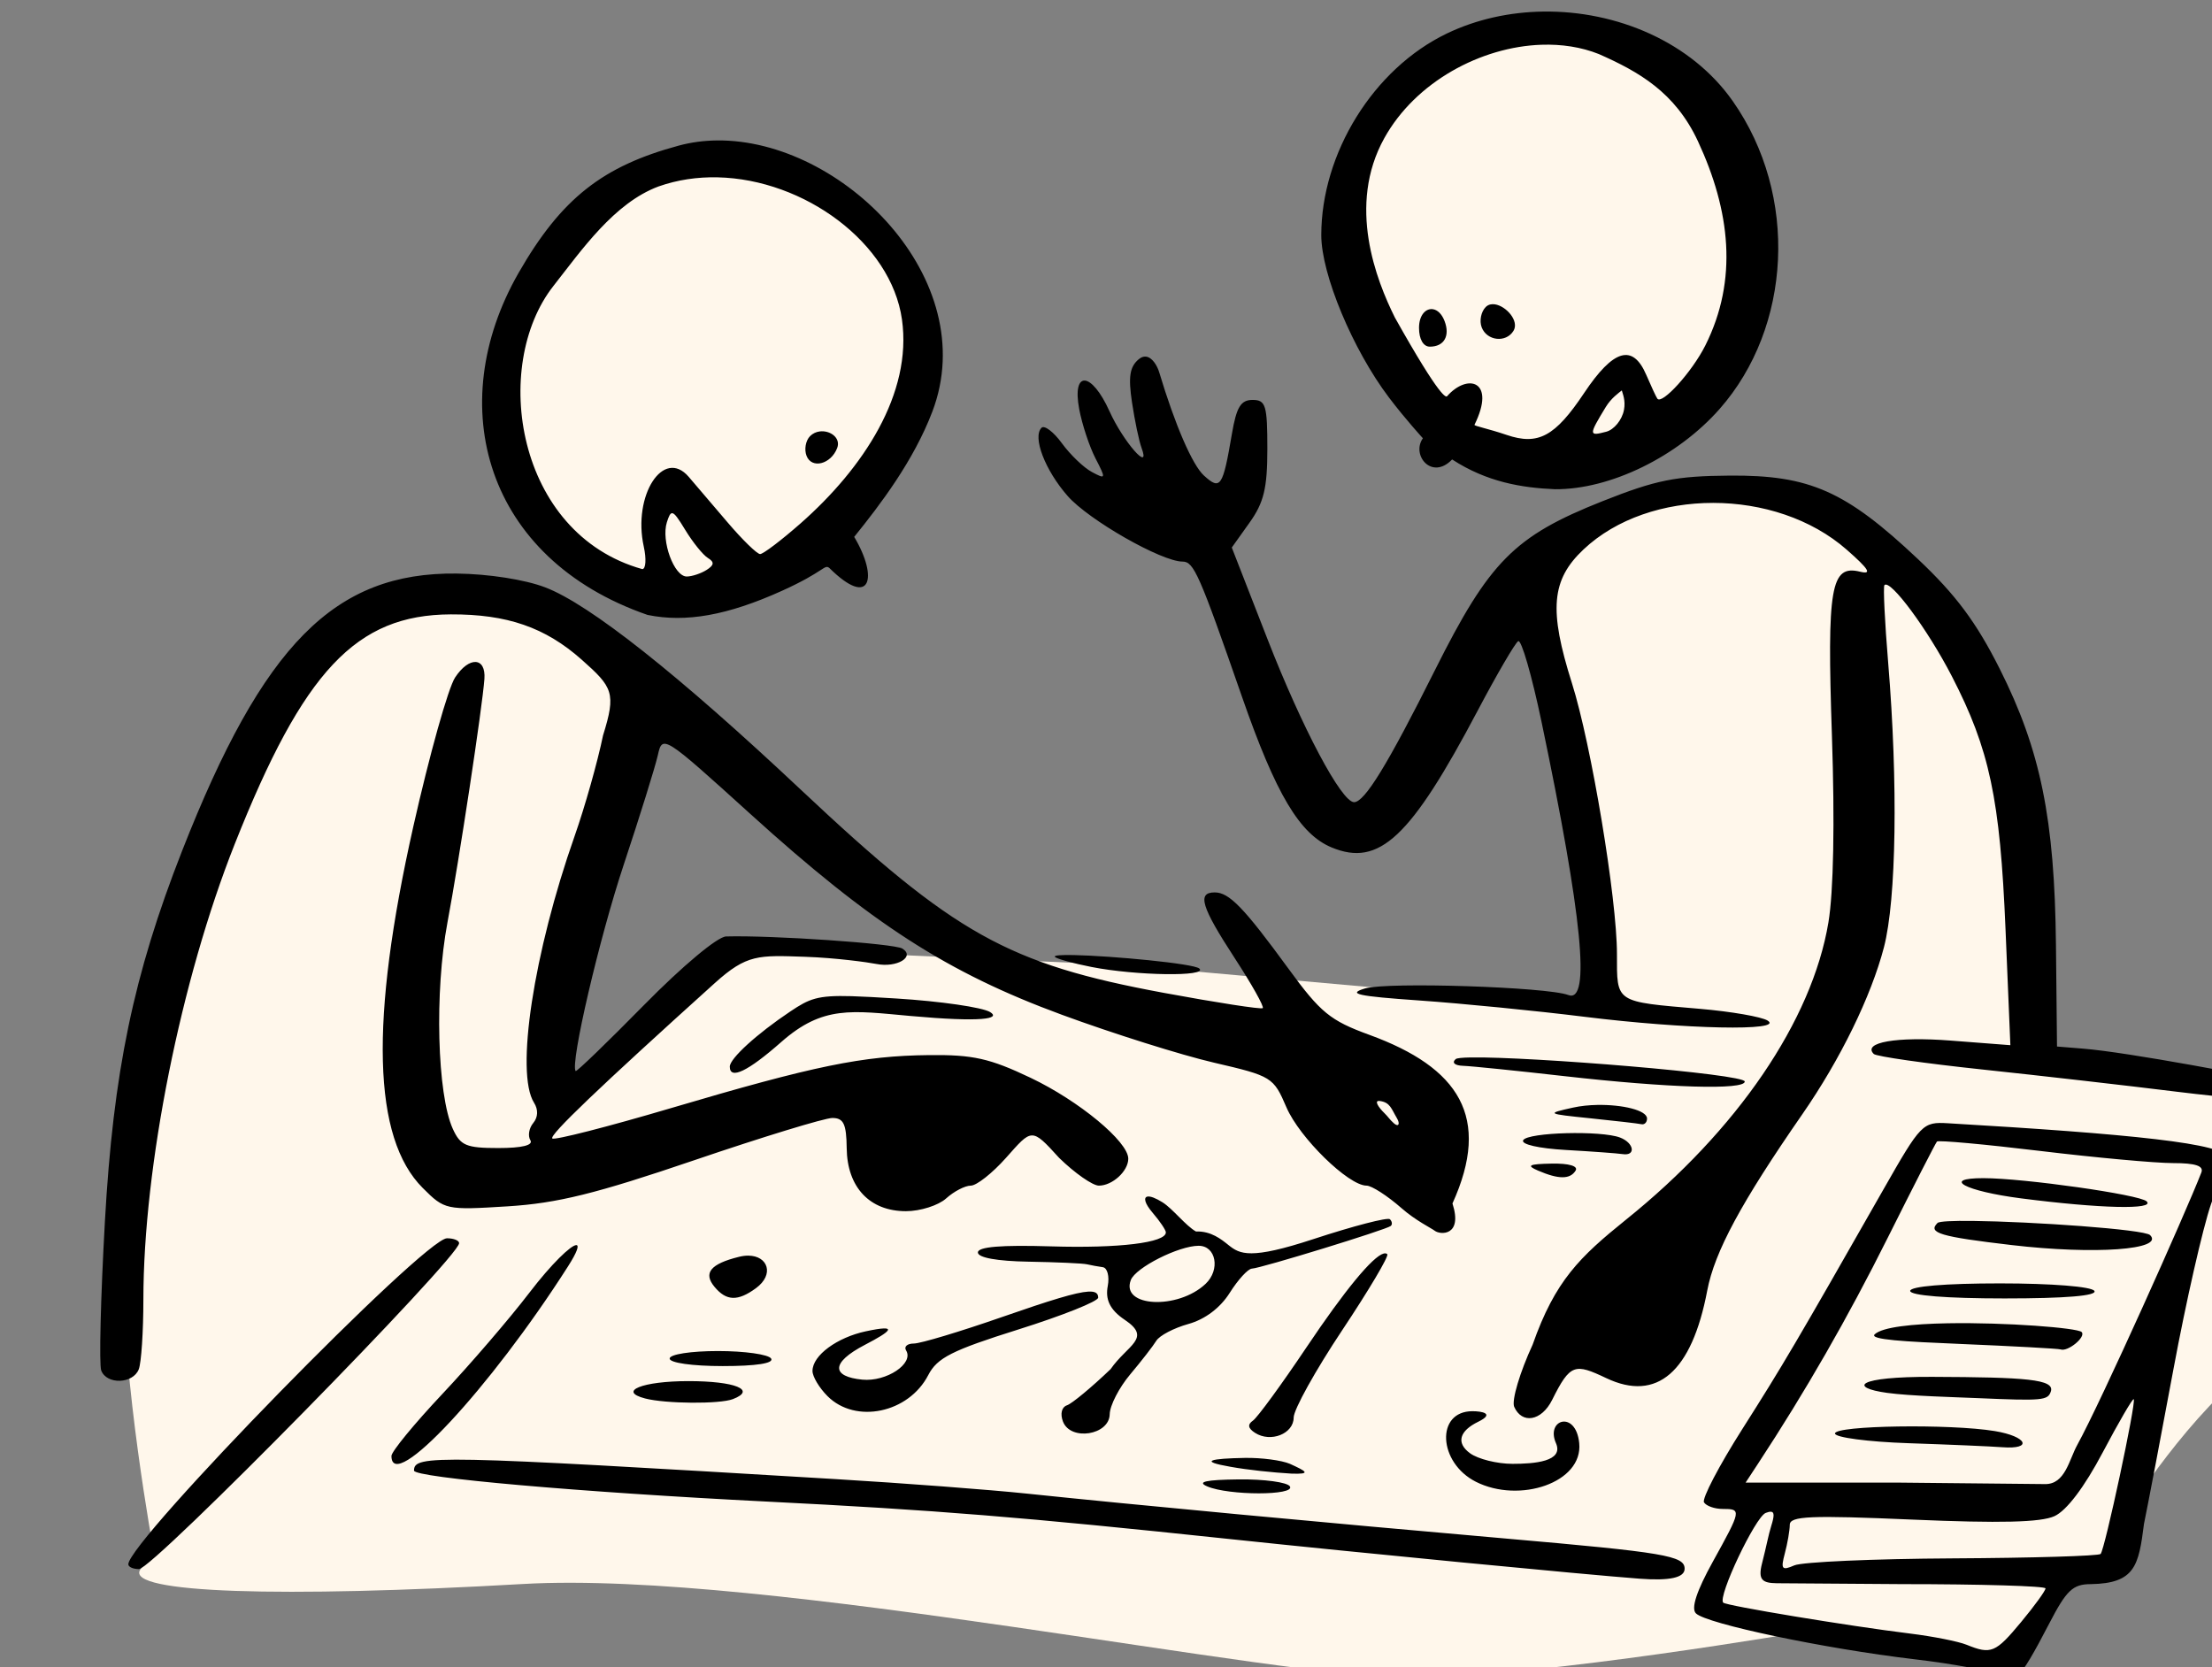
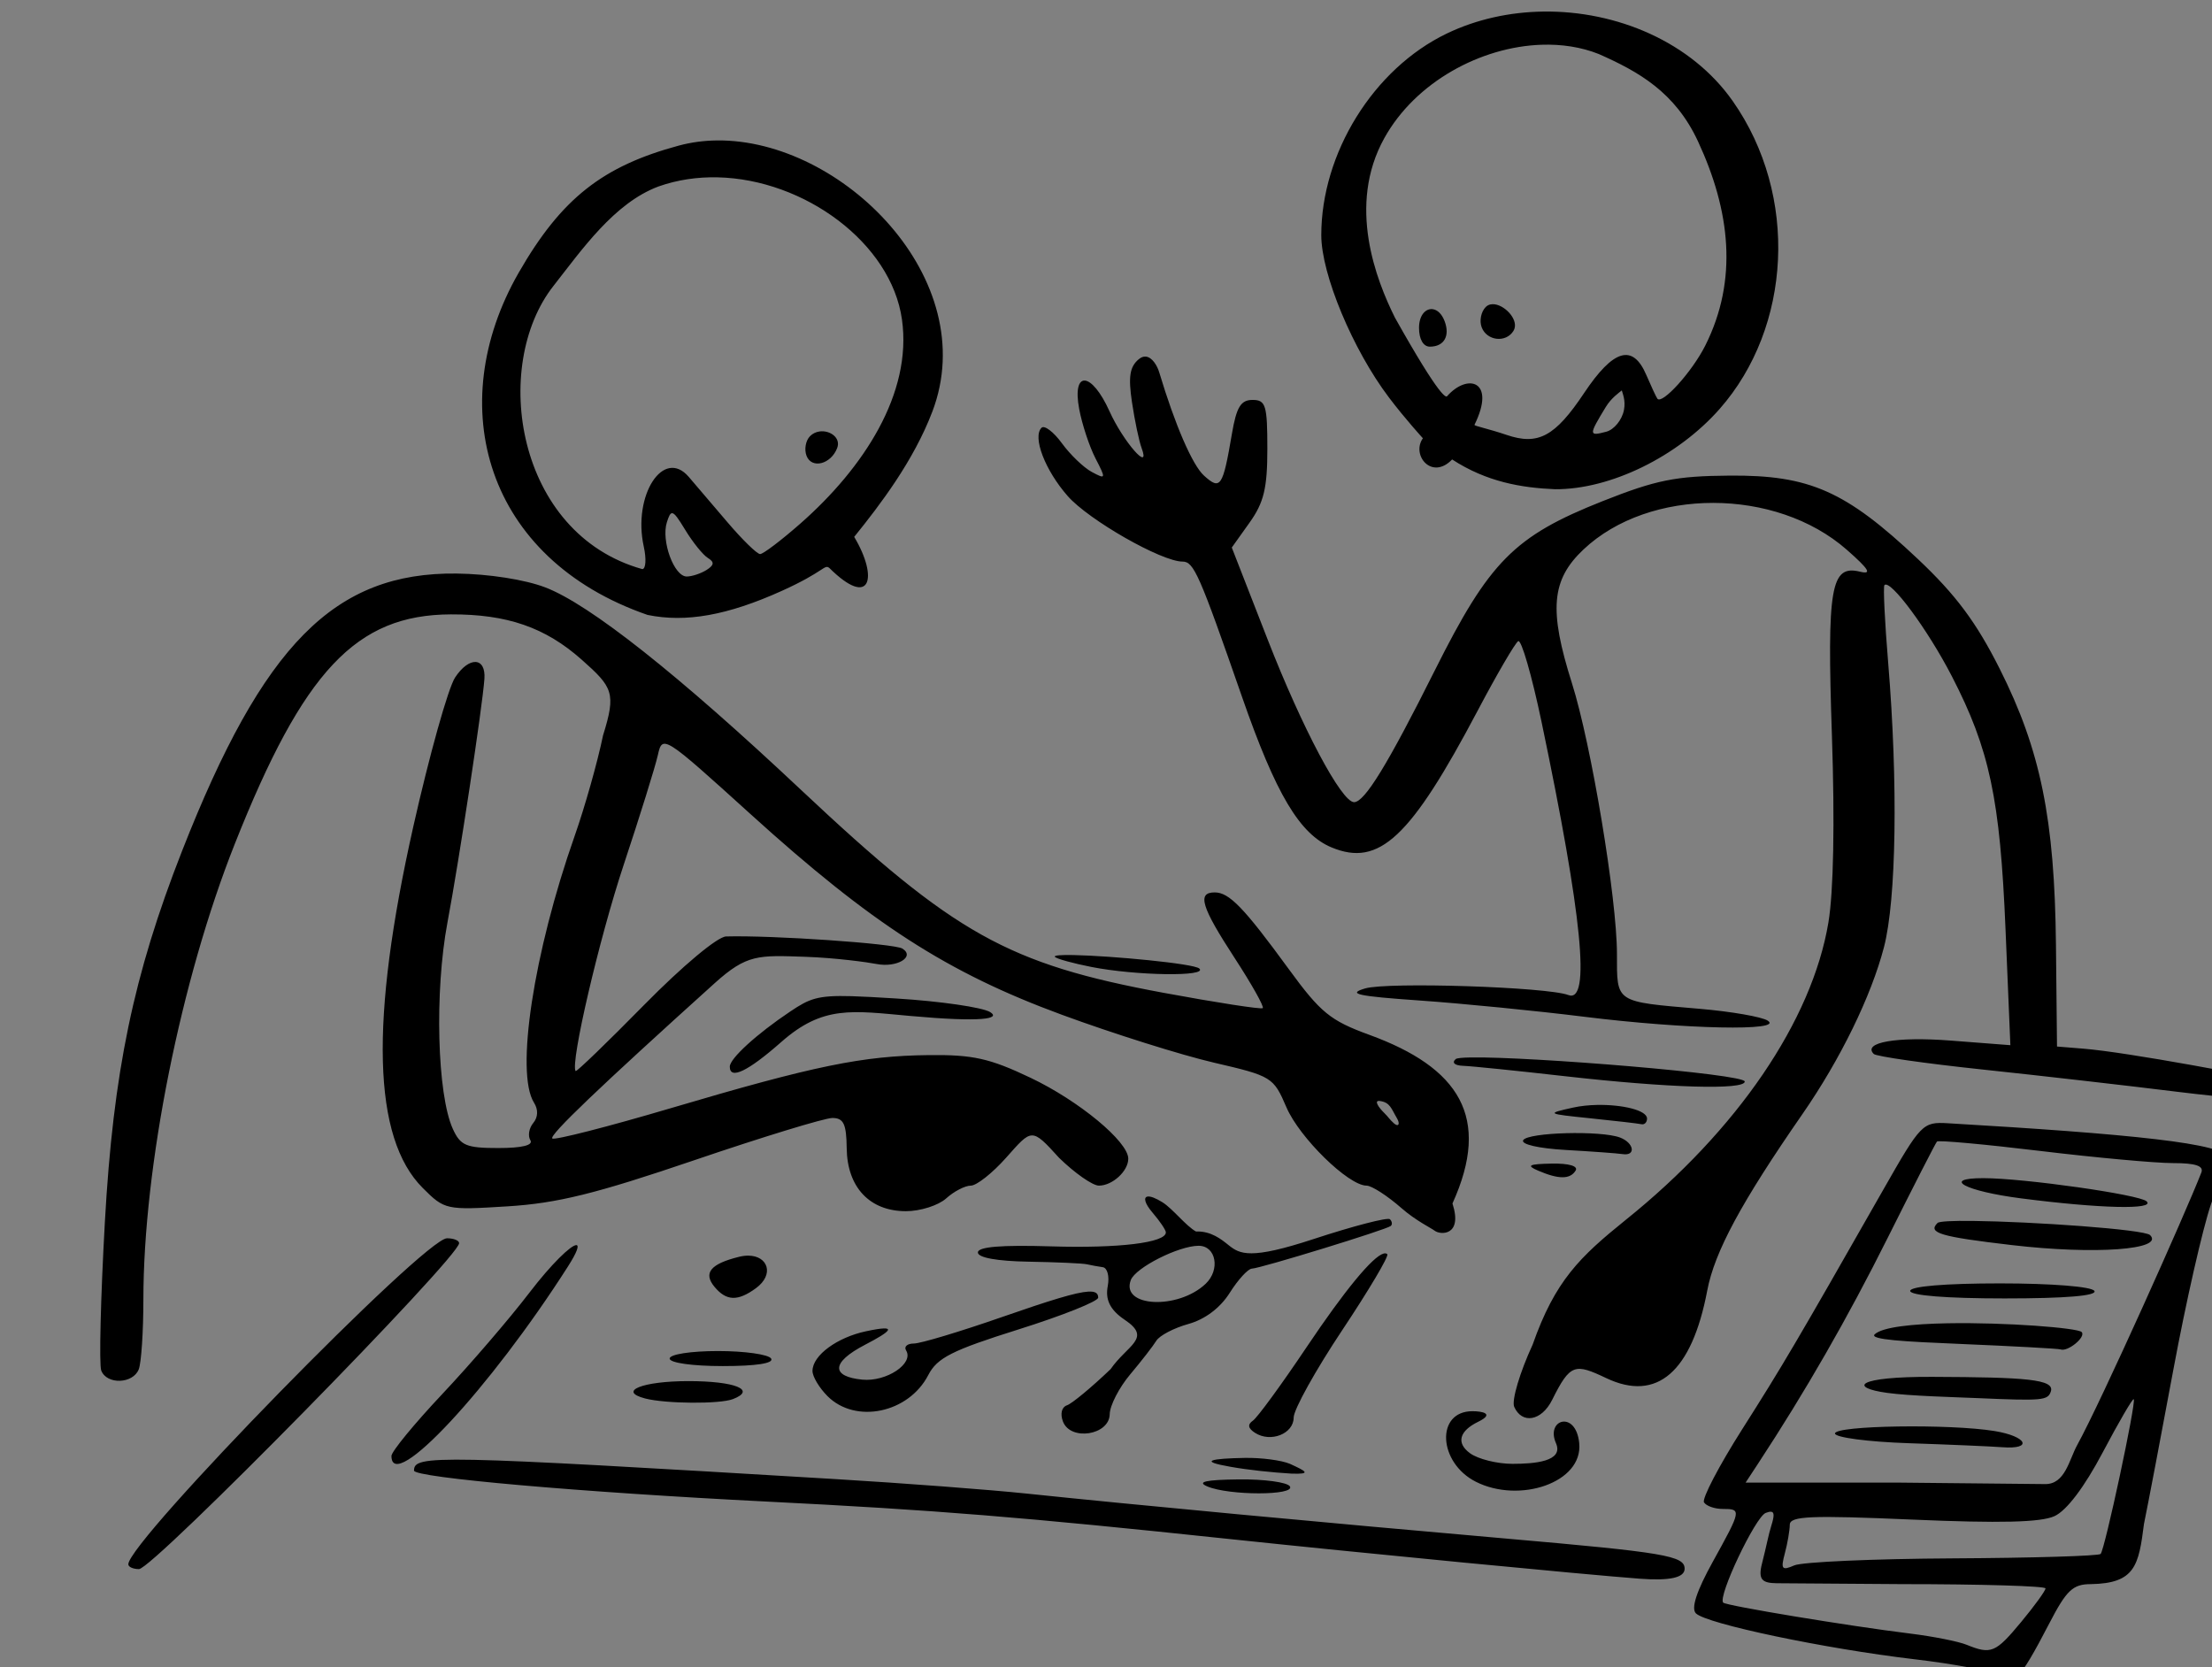
<svg xmlns="http://www.w3.org/2000/svg" width="299.021mm" height="225.381mm" viewBox="0 0 299.021 225.381">
  <rect x="0" y="0" width="299.021" height="225.381" fill="#808080" stroke="none" />
-   <path d="m 32761.66,3854.546 c 0,0 -34.06,58.989 -36.379,73.136 -2.319,14.147 3.867,58.675 19.586,74.291 7.474,15.152 56.437,46.386 87.018,38.191 30.58,-8.195 84.784,-55.971 100.074,-95.475 15.29,-39.504 2.242,-58.828 -19.404,-91.606 -54.242,-35.018 -111.555,-50.665 -150.895,1.463 z m 492.117,-99.938 c -13.133,-0.07 -25.753,2.795 -36.504,9.23 -38.225,22.883 -65.629,67.334 -60.131,109.853 16.321,79.163 70.869,118.203 142.854,92.537 71.984,-25.666 66.488,-125.393 41.92,-164.201 -17.658,-27.893 -54.576,-47.24 -88.139,-47.42 z m 107.768,233.557 c -27.489,-0.541 -86.674,10.668 -100.762,33.705 -14.087,23.038 7.216,86.353 13.916,116.967 6.7,30.614 10.051,111.941 10.051,111.941 l -44.414,-1.902 -197.914,-17.703 -199.547,-8.967 -86.16,79.549 c 0,0 -6.357,-11.905 -4.811,-36.488 1.546,-24.584 30.925,-104.752 38.828,-137.299 7.903,-32.546 3.695,-68.571 -63.48,-85.424 -67.174,-16.853 -102.566,21.723 -129.539,79.781 -26.972,58.058 -64.813,205.768 -65.586,263.053 -0.773,57.285 15.291,144.256 15.291,144.256 0,0 -0.09,-1.624 -6.873,10.127 -6.787,11.751 71.384,14.226 195.424,7.113 124.04,-7.112 386.39,48.849 454.681,47.844 68.291,-1.005 199.031,-23.578 199.031,-23.578 l 104.014,18.637 25.686,-42.598 28.345,-7.498 6.186,-28.836 c 0,0 32.47,-52.183 67.775,-77.617 35.305,-25.434 24.653,-137.994 15.461,-138.535 -9.191,-0.541 -126.566,-15.002 -126.566,-15.002 0,0 -2.491,-33.86 -2.147,-68.648 0.343,-34.788 -27.144,-129.491 -49.478,-161.496 -22.334,-32.005 -69.924,-60.84 -97.412,-61.381 z" fill="#FFF7EB" paint-order="markers stroke fill" transform="translate(330.731,100.106) matrix(0.265,0,0,0.265,-8935.049,-1090.907)" />
  <path d="m 33256.328,3744.773 c -17.045,0.239 -33.98,3.897 -49.172,11.203 -37.526,18.046 -64.022,61.163 -64.022,102.861 0,19.933 16.048,58.411 34.549,82.838 8.42,11.117 17.281,20.758 17.281,20.758 -6.053,8.557 4.541,21.648 14.916,10.809 17.719,11.524 35.45,14.461 52.493,15.188 28.148,0.197 62.497,-16.566 84.001,-40.996 36.589,-41.568 40.477,-108.813 6.639,-157.018 -21.162,-30.147 -59.188,-46.169 -96.685,-45.643 z m -0.891,16.928 c 10.28,-0.354 20.281,1.154 29.271,4.738 20.25,8.954 38.893,19.394 50.571,44.492 16.444,35.343 20.598,70.585 3.76,104.172 -6.775,13.515 -22.154,30.39 -24.481,27.111 -0.616,-0.866 -3.157,-6.322 -5.648,-12.123 -6.883,-16.022 -16.76,-13.125 -31.723,9.301 -14.774,22.142 -23.426,26.813 -39.52,21.332 -9.449,-3.219 -16.675,-4.56 -16.38,-5.158 11.15,-22.57 -3.532,-26.419 -13.973,-14.592 -0.448,0.507 -2.923,2.153 -26.625,-40.094 -9.471,-19.057 -24.515,-57.157 -5.406,-91.547 15.979,-28.758 49.315,-46.572 80.154,-47.633 z m -420.576,48.812 c -6.606,0.073 -13.127,0.92 -19.449,2.625 -38.66,10.428 -59.874,26.811 -81.704,64.855 -38.923,67.838 -16.891,145.961 65.731,174.553 19.543,4.02 40.848,0.211 68.43,-12.232 21.973,-9.913 21.734,-13.777 24.31,-11.717 21.136,20.967 25.144,4.986 12.686,-15.857 13.28,-16.446 30.328,-38.817 39.875,-63.922 25.624,-67.377 -46.025,-139.006 -109.879,-138.305 z m 0.299,18.82 c 44.254,0.969 88.558,33.459 94.072,72.516 5.339,37.821 -19.725,75.841 -51.662,103.953 -9.815,8.639 -19.13,15.707 -20.697,15.707 -1.565,0 -9.086,-7.334 -16.709,-16.299 -7.625,-8.965 -16.494,-19.36 -19.713,-23.1 -12.901,-14.999 -28.666,9.45 -22.93,35.562 1.392,6.328 1.048,11.506 -0.762,11.506 -64.589,-18.087 -77.242,-103.799 -45.342,-144.41 14.494,-18.452 30.982,-42.306 53.59,-50.766 9.73,-3.44 19.94,-4.894 30.153,-4.67 z m 396.57,64.789 c -0.824,-0.126 -1.628,-0.115 -2.379,0.062 -0.858,0.202 -1.649,0.62 -2.324,1.295 -2.402,2.404 -3.334,7.077 -2.065,10.383 2.655,6.917 12.371,8 16.2,1.807 3.102,-5.021 -3.665,-12.663 -9.432,-13.547 z m -31.473,2.512 c -3.634,-0.702 -7.265,2.785 -7.265,9.488 0,5.791 2.19,9.588 5.527,9.588 7.268,0 10.409,-5.492 7.498,-13.078 -1.398,-3.647 -3.58,-5.577 -5.76,-5.998 z m -146.66,24.145 c -1.107,-0.09 -2.298,0.281 -3.543,1.315 -4.634,3.846 -5.439,8.947 -3.48,22.016 1.403,9.356 3.599,19.811 4.879,23.232 4.907,13.118 -9.371,-3.192 -16.358,-18.686 -9.168,-20.329 -19.19,-21.051 -15.451,-1.113 1.47,7.838 5.221,19.171 8.33,25.188 5.414,10.465 5.332,10.765 -1.883,6.904 -4.145,-2.219 -11.014,-8.805 -15.259,-14.635 -4.246,-5.83 -8.932,-9.388 -10.413,-7.908 -4.706,4.705 1.797,21.652 13.366,34.826 10.746,12.241 47.864,33.422 58.57,33.422 5.77,0 8.518,6.251 30.359,69.035 17.273,49.646 29.411,70.035 45.715,76.789 24.26,10.048 40.242,-4.947 74.59,-69.983 9.72,-18.404 18.978,-34.269 20.572,-35.254 1.593,-0.985 6.947,17.525 11.895,41.133 20.831,99.421 25.182,143.802 13.662,139.381 -10.735,-4.119 -92.204,-6.762 -103.664,-3.363 -9.314,2.763 -4.039,3.933 27.711,6.146 21.571,1.504 59.478,5.247 84.232,8.318 51.388,6.375 102.103,7.429 93.43,1.943 -3.063,-1.937 -18.597,-4.636 -34.518,-5.998 -43.667,-3.735 -42.375,-2.881 -42.375,-28.016 0,-28.203 -13.106,-106.996 -22.978,-138.152 -11.834,-37.349 -10.511,-52.677 5.888,-68.143 33.66,-31.744 98.093,-31.689 134.313,0.113 11.347,9.963 13.034,12.745 6.795,11.207 -14.963,-3.687 -16.926,7.777 -14.354,83.85 1.49,44.113 0.823,79.411 -1.798,95.086 -8.379,50.104 -46.501,106.047 -103.362,151.684 -23.43,18.91 -36.026,30.955 -47.517,63.67 -6.486,14.029 -10.734,28.267 -9.44,31.641 3.915,8.994 13.947,7.487 19.424,-3.519 9.207,-18.5 11.582,-18.634 27.604,-11.031 25.848,12.265 43.604,-3.151 51.482,-44.695 3.751,-19.778 17.353,-44.993 48.519,-89.951 19.356,-27.92 35.102,-60.134 41.62,-85.154 6.337,-24.332 7.227,-83.754 2.17,-144.963 -1.755,-21.094 -2.613,-38.983 -1.928,-39.754 2.919,-3.298 22.06,22.562 34.398,46.469 19.257,37.326 24.598,62.5 27.379,129.096 l 2.471,59.105 -30.426,-2.348 c -27.637,-2.131 -45.169,0.92 -39.258,6.83 1.266,1.264 26.239,4.835 55.502,7.936 29.262,3.101 73.912,8.205 99.225,11.344 25.313,3.139 51.204,5.121 57.529,5.383 15.881,0.658 17.693,-5.532 3.965,-8.521 -22.215,-4.837 -86.381,-16.985 -109.379,-18.854 l -13.369,-1.086 -0.535,-51.775 c -0.665,-64.24 -7.839,-99.465 -28.713,-140.93 -11.94,-23.723 -22.355,-37.7 -41.69,-55.939 -36.802,-34.716 -55.249,-42.897 -96.005,-42.586 -27.588,0.211 -37.565,2.216 -64.868,13.039 -45.019,17.846 -57.715,30.644 -85.533,86.236 -24.076,48.111 -35.836,67.309 -41.226,67.309 -6.421,0 -26.438,-37.685 -44.168,-83.162 l -18.219,-46.727 9.072,-12.719 c 7.304,-10.242 9.072,-17.579 9.072,-37.65 0,-22.256 -0.81,-24.93 -7.564,-24.93 -5.972,0 -8.184,3.634 -10.508,17.26 -4.637,27.18 -5.828,28.968 -14.238,21.357 -5.914,-5.353 -14.766,-25.791 -22.871,-52.779 -0.971,-3.235 -3.529,-7.667 -6.848,-7.938 z m 242.846,17.246 c 0.301,1.455 2.068,4.902 1.088,10.025 h -0.01 c -0.96,5.033 -5.028,10.008 -9.037,11.057 -8.966,2.348 -8.979,1.774 -0.231,-12.609 2.803,-4.609 6.714,-7.274 8.19,-8.473 z m -409.186,20.928 c -1.767,0.233 -3.499,0.988 -4.902,2.391 -2.249,2.248 -3.061,6.761 -1.807,10.031 2.623,6.833 12.45,4.349 15.635,-3.953 1.991,-5.185 -3.625,-9.169 -8.926,-8.469 z m -75.277,41.695 c 1.306,-2e-4 3.135,2.681 6.705,8.551 3.837,6.311 9.028,12.741 11.533,14.289 3.42,2.114 3.26,3.638 -0.646,6.113 -2.862,1.813 -7.403,3.323 -10.092,3.355 -6.49,0.078 -13.19,-18.164 -10.17,-27.682 0.954,-3.004 1.654,-4.627 2.67,-4.627 z m -109.875,30.795 c -62.329,-0.719 -98.761,36.084 -140.127,141.555 -24.772,63.164 -35.093,112.793 -39.359,189.248 -2.157,38.695 -2.991,72.78 -1.852,75.746 2.808,7.317 16.273,6.844 19.158,-0.674 1.28,-3.336 2.338,-19.301 2.338,-35.477 0.03,-67.972 19.091,-163.046 46.619,-232.463 35.041,-88.363 61.897,-116.912 110.17,-117.107 28.765,-0.117 48.219,6.612 66.807,23.107 15.846,14.061 17.661,16.93 10.889,38.617 -2.773,13.467 -9.294,36.566 -14.495,51.332 -20.957,59.506 -30.308,120.874 -20.726,136.024 2.238,3.539 2.094,7.387 -0.389,10.379 -2.171,2.615 -2.834,6.556 -1.473,8.758 1.59,2.573 -4.239,4.004 -16.312,4.004 -16.398,0 -19.353,-1.239 -23.227,-9.746 -8.011,-17.576 -9.378,-70.047 -2.748,-105.312 5.98,-31.802 17.799,-109.709 18.852,-124.258 0.808,-11.194 -7.83,-11.588 -14.975,-0.684 -3.52,5.373 -13.101,39.566 -21.293,75.984 -22.275,99.051 -20.722,158.863 4.789,184.373 11.198,11.198 11.874,11.346 43.34,9.383 25.361,-1.582 45.035,-6.446 95.235,-23.539 34.8,-11.849 66.482,-21.531 70.4,-21.531 5.727,0.01 7.17,3.035 7.313,15.424 0.245,19.918 11.725,32.121 30.218,32.121 7.323,0 16.559,-2.933 20.52,-6.519 3.964,-3.586 9.614,-6.519 12.56,-6.519 2.945,0 11.024,-6.374 17.953,-14.164 13.256,-14.9 12.945,-15.616 27.106,0 7.98,7.79 17.11,14.164 20.291,14.164 6.903,0 14.986,-7.409 14.986,-13.736 0,-8.711 -25.137,-29.524 -49.857,-41.283 -20.837,-9.91 -29.341,-11.812 -51.777,-11.57 -33.96,0.365 -58.387,5.382 -131.59,27.031 -32.294,9.551 -59.561,16.521 -60.594,15.488 -1.645,-1.647 23.63,-25.816 82.879,-79.244 16.39,-14.78 22.261,-14.236 46.023,-13.424 15.855,0.542 32.231,2.828 36.465,3.668 10.373,2.056 19.974,-3.672 13.186,-7.867 -4.145,-2.562 -66.326,-6.834 -89.899,-6.176 -4.384,0.122 -22.225,15.033 -41.82,34.945 -18.797,19.103 -34.515,34.28 -34.932,33.727 -2.851,-3.794 11.995,-67.515 24.51,-105.188 8.29,-24.966 16.137,-50.163 17.434,-55.992 2.327,-10.466 2.924,-10.087 47.336,30.158 61.697,55.907 100.345,80.815 158.697,102.279 26.049,9.582 60.971,20.582 77.609,24.441 29.555,6.857 30.402,7.377 36.998,22.768 6.661,15.539 31.652,39.975 40.883,39.975 2.611,0 10.641,5.178 17.85,11.506 7.208,6.328 15.266,10.217 16.92,11.506 2.787,2.171 14.455,2.828 9.056,-13.916 19.969,-44.014 3.413,-69.314 -42.441,-86.033 -19.905,-7.257 -24.854,-11.304 -41.141,-33.623 -22.804,-31.255 -30.301,-39.016 -37.691,-39.016 -9.104,0 -6.891,7.304 10.115,33.406 8.727,13.393 15.198,24.926 14.381,25.627 -0.817,0.701 -23.54,-2.808 -50.498,-7.799 -79.597,-14.735 -106.737,-29.914 -184.936,-103.438 -62.664,-58.917 -107.899,-94.737 -130.58,-103.398 -10.407,-3.975 -28.894,-6.86 -45.154,-7.047 z m 314.758,194.611 c -6.458,-0.132 -10.411,0.13 -9.573,0.969 0.992,0.993 9.381,3.293 18.635,5.111 22.79,4.476 59.569,5.006 54.99,0.793 -2.757,-2.536 -44.678,-6.476 -64.052,-6.873 z m -113.266,20.975 c -17.628,-0.505 -21.619,1.308 -31.31,7.791 -17.068,11.416 -30.885,24.01 -30.885,28.152 0,6.866 9.223,2.452 26.26,-12.568 21.284,-18.762 35.916,-15.984 65.787,-13.289 36.815,3.321 46.294,1.429 40.777,-1.969 -3.938,-2.427 -25.422,-5.543 -47.74,-6.926 -9.621,-0.596 -17.014,-1.023 -22.889,-1.191 z m 315.762,31.256 c -4.347,0.073 -7.084,0.339 -7.66,0.842 -2.117,1.845 -0.508,3.283 3.836,3.43 4.113,0.139 27.325,2.504 51.582,5.258 53.01,6.017 92.047,7.185 92.047,2.754 0,-3.83 -109.374,-12.795 -139.805,-12.283 z m -46.438,22.201 c 5.396,0.674 5.967,4.055 8.727,8.654 1.902,3.169 0.819,4.763 -1.438,2.768 -2.258,-1.995 -2.998,-3.401 -4.791,-5.137 -3.045,-2.948 -5.59,-6.671 -2.498,-6.285 z m 111.041,2.018 c -4.252,0.077 -8.521,0.506 -12.349,1.353 -13.836,3.064 -13.68,3.159 8.929,5.479 12.656,1.298 24.307,2.649 25.889,3.004 1.582,0.355 2.875,-0.943 2.875,-2.885 0,-4.248 -12.59,-7.181 -25.344,-6.951 z m 178.893,9.352 c -12.932,-0.759 -13.804,0.134 -32.947,33.738 -44.786,78.621 -51.305,89.692 -71.993,122.246 -11.893,18.719 -20.692,35.547 -19.55,37.395 1.142,1.847 5.428,3.359 9.521,3.359 9.694,0 9.605,0.472 -5.019,26.91 -8.302,15.005 -11.185,23.81 -8.631,26.352 5.368,5.342 65.671,18.015 111.297,23.391 21.053,2.48 39.918,6.097 41.92,8.035 7.701,7.446 11.432,3.821 26.996,-26.201 8.857,-17.088 12.079,-20.135 21.293,-20.135 22.543,-0.37 24.382,-9.47 27.064,-30.711 1.962,-9.476 8.742,-45.057 15.061,-79.068 6.323,-34.012 14.928,-71.82 19.125,-84.018 4.196,-12.198 7.678,-21.002 8.043,-23.486 1.1,-7.477 -50.844,-12.448 -142.18,-17.807 z m -194.682,5.061 c -10.843,0.29 -20.791,1.544 -22.033,3.555 -1.306,2.112 7.886,4.224 21.826,5.014 13.246,0.75 26.24,1.697 28.877,2.103 6.921,1.067 5.902,-5.686 -1.275,-8.44 -4.816,-1.848 -16.553,-2.522 -27.395,-2.232 z m 189.03,4.268 c 0.705,-0.769 24.409,1.387 52.679,4.793 28.267,3.406 58.745,6.193 67.725,6.193 11.5,0 15.781,1.419 14.469,4.795 -8.129,20.938 -51.134,116.903 -63.328,139.029 -4.157,7.543 -6.142,20.101 -16.456,19.918 l -73.382,-0.742 h -79.332 l 6.296,-9.588 c 24.301,-37.001 45.753,-74.366 66.268,-115.418 13.077,-26.17 24.356,-48.211 25.061,-48.98 z m -196.569,11.248 c -11.667,0.215 -13.064,0.934 -6.937,3.567 10.539,4.529 16.375,4.529 19.174,0 1.432,-2.316 -3.418,-3.731 -12.237,-3.567 z m 220.301,7.42 c -21.786,-0.023 -9.43,6.62 19.176,10.31 40.325,5.202 68.579,5.871 64.049,1.52 -3.576,-3.435 -62.491,-11.801 -83.225,-11.83 z m -426.312,9.377 c -2.35,0.285 -1.628,3.488 2.513,8.315 3.693,4.302 6.715,8.793 6.715,9.98 0,5.26 -23.987,8.184 -58.49,7.127 -25.532,-0.782 -37.395,0.206 -37.395,3.113 0,2.656 9.741,4.423 25.889,4.699 14.238,0.243 27.614,0.844 29.725,1.334 2.109,0.49 5.753,1.153 8.097,1.475 2.333,0.321 3.484,4.653 2.535,9.625 -1.249,6.524 0.741,11.917 8.698,17.242 14.073,9.419 1.342,12.762 -7.237,25.127 -9.714,9.309 -19.741,17.618 -22.281,18.465 -2.687,0.896 -3.535,4.354 -2.031,8.277 3.869,10.079 23.678,6.971 23.851,-3.742 0.07,-4.427 4.784,-13.579 10.471,-20.338 5.687,-6.759 11.67,-14.464 13.295,-17.123 1.625,-2.659 8.994,-6.515 16.377,-8.566 8.48,-2.357 16.248,-8.213 21.094,-15.908 4.22,-6.698 9.3,-12.245 11.291,-12.326 4.562,-0.186 68.689,-19.889 70.849,-21.768 0.878,-0.765 0.685,-2.306 -0.431,-3.422 -1.116,-1.116 -18.689,3.445 -39.049,10.133 -32.199,10.578 -37.48,7.711 -43.27,3.068 -3.659,-2.936 -8.884,-7.238 -16.648,-6.963 -5.273,-2.959 -11.816,-11.616 -17.092,-14.902 -3.55,-2.212 -6.066,-3.093 -7.476,-2.922 z m 420.722,12.436 c -10.026,-0.109 -16.998,0.188 -17.873,1.062 -5.077,5.078 1.315,6.979 37.846,11.26 42.344,4.962 78.084,2.39 70.611,-5.082 -2.941,-2.941 -60.507,-6.914 -90.584,-7.24 z m -778.205,8.859 c -11.425,0 -162.558,154.615 -162.558,166.303 0,1.347 2.449,2.449 5.443,2.449 7.105,0 163.307,-159.039 163.307,-166.273 0,-1.363 -2.786,-2.479 -6.192,-2.479 z m 65.936,3.482 c -2.667,0.034 -12.551,9.439 -23.934,24.322 -10.082,13.184 -30.032,36.393 -44.33,51.576 -14.299,15.183 -25.996,29.423 -25.996,31.643 0,19.642 50.231,-34.276 90.033,-96.641 4.83,-7.568 5.827,-10.921 4.227,-10.9 z m 317.498,0.344 c 8.906,0 11.146,12.226 3.56,19.402 -14.155,13.386 -43.466,11.903 -38.156,-1.93 2.439,-6.358 24.448,-17.473 34.596,-17.473 z m 94.369,3.965 c -5.596,1.484 -19.784,18.659 -39.348,47.82 -12.737,18.985 -25.031,35.812 -27.318,37.395 -2.867,1.984 -2.537,3.919 1.062,6.24 7.959,5.133 19.709,0.484 19.709,-7.799 0,-4.057 11.127,-24.083 24.723,-44.504 13.597,-20.421 23.964,-37.888 23.035,-38.816 -0.44,-0.439 -1.063,-0.548 -1.863,-0.336 z m -324.1,1.059 c -1.432,-0.01 -2.999,0.178 -4.681,0.594 -14.615,3.609 -18.425,8.253 -12.563,15.315 6.046,7.285 11.865,7.483 21.119,0.717 9.586,-7.01 6.149,-16.571 -3.875,-16.625 z m 638.496,14.162 c -27.974,0 -45.797,1.493 -45.797,3.836 0,2.353 18.61,3.834 48.166,3.834 31.134,0 47.33,-1.355 45.797,-3.834 -1.367,-2.21 -21.772,-3.836 -48.166,-3.836 z m -465.066,4.191 c -6.247,0.354 -19.264,4.355 -44.268,13.059 -21.211,7.383 -41.329,13.424 -44.703,13.424 -3.377,0 -5.158,1.586 -3.961,3.525 4.122,6.67 -10.017,16.098 -22.342,14.898 -15.536,-1.512 -16.452,-8.515 1.438,-17.814 12.879,-6.695 17.953,-10.627 0.254,-6.818 -14.362,3.091 -27.1,12.15 -27.1,20.227 0,2.837 3.453,8.609 7.672,12.828 14.302,14.303 41.355,8.645 51.385,-10.75 4.56,-8.818 12.027,-12.595 46.064,-23.297 22.341,-7.025 40.62,-14.319 40.62,-16.209 0,-2.185 -1.31,-3.285 -5.059,-3.072 z m 438.375,16.154 c -17.825,0.326 -33.194,1.892 -37.195,5.613 -2.978,2.77 15.596,3.747 43.017,4.899 27.424,1.151 50.723,2.42 51.776,2.818 3.693,1.395 13.177,-6.437 10.744,-8.871 -2.102,-2.102 -38.633,-5.002 -68.342,-4.459 z m -627.223,14.162 c -13.914,0 -24.703,1.676 -24.703,3.836 0,2.195 11.581,3.836 27.074,3.836 17.072,0 26.195,-1.417 24.702,-3.836 -1.306,-2.109 -13.488,-3.836 -27.073,-3.836 z m 619.569,13.166 c -39.191,-0.158 -42.777,5.467 -23.2,8.176 11.601,1.605 34.662,2.175 46.266,2.68 33.03,1.435 35.708,1.192 37.236,-3.398 2.085,-6.263 -12.9,-7.266 -60.302,-7.457 z m -634.684,2.176 c -23.44,0 -36.295,5.15 -22.1,8.854 10.419,2.717 38.026,2.922 44.774,0.332 12.228,-4.692 1.134,-9.185 -22.674,-9.185 z m 737.275,9.221 c 1.381,1.381 -14.745,76.709 -16.9,78.947 -0.989,1.026 -34.9,2.039 -75.357,2.252 -40.46,0.213 -76.861,1.823 -80.891,3.576 -6.36,2.767 -7.002,1.963 -4.848,-6.088 1.367,-5.102 2.504,-11.682 2.534,-14.621 0.04,-4.46 10.411,-4.896 62.642,-2.641 44.637,1.927 65.396,1.422 72.377,-1.76 6.199,-2.824 15.239,-14.767 24.633,-32.545 8.167,-15.446 15.278,-27.651 15.81,-27.121 z m -337.343,6.129 c -18.826,0 -17.542,26.246 1.759,35.998 22.163,11.199 54.727,0.501 52.715,-19.707 -1.689,-16.959 -17.242,-12.189 -11.869,0.012 4.128,9.374 -11.035,10.547 -22.158,10.547 -7.858,0 -17.615,-2.433 -21.68,-5.406 -7.263,-5.305 -5.362,-11.418 4.18,-16.061 8.639,-4.204 1.892,-5.381 -2.947,-5.381 z m 217.156,7.797 c -17.528,0.266 -32.211,1.516 -32.211,3.57 0,2.033 16.828,4.26 37.395,4.949 20.565,0.69 42.139,1.615 47.941,2.057 15.82,1.204 12.697,-5.507 -3.834,-8.24 -11.387,-1.882 -31.762,-2.602 -49.291,-2.336 z m -333.277,16.027 c -17.244,0.31 -24.032,1.633 -7.276,4.535 8.919,1.605 21.521,2.923 31.031,3.477 10.478,0.373 7.596,-1.189 -0.744,-4.99 -4.22,-1.813 -14.574,-3.174 -23.011,-3.022 z m -393.145,0.986 c -28.117,-0.567 -30.656,1.414 -30.656,5.479 0,3.58 85.216,11.062 180.26,15.826 85.45,4.283 130.053,7.895 235.869,19.104 66.248,7.018 180.928,18.109 209.023,20.217 15.446,1.159 23.012,-0.509 23.012,-5.078 0,-6.617 -10.1,-8.322 -91.25,-15.404 -91.308,-7.969 -190.669,-17.291 -244.338,-22.924 -18.983,-1.992 -62.994,-5.328 -97.799,-7.412 -102.31,-6.127 -156.005,-9.24 -184.121,-9.807 z m 390.041,9.977 c -16.815,0.191 -21.508,1.232 -16.074,3.566 10.996,4.725 45.108,4.725 42.189,0 -1.306,-2.11 -13.056,-3.716 -26.115,-3.566 z m 271.389,16.484 c 1.897,0.042 1.868,2.144 0.287,7.16 -1.508,4.777 -2.324,9.852 -4.733,19.232 -2.135,8.315 0.118,10.003 7.532,10.094 l 63.779,0.453 c 40.319,0 73.305,0.98 73.305,2.176 0,1.197 -5.608,8.932 -12.465,17.189 -13.036,15.703 -15.275,16.635 -27.805,11.56 -4.22,-1.709 -17.164,-4.274 -28.764,-5.701 -31.339,-3.854 -93.757,-14.181 -95.371,-15.777 -2.954,-2.925 16.377,-43.738 21.682,-45.773 1.073,-0.412 1.921,-0.627 2.553,-0.613 z" transform="translate(330.731,100.106) matrix(0.265,0,0,0.265,-8935.049,-1090.907)" fill="#000000" />
</svg>